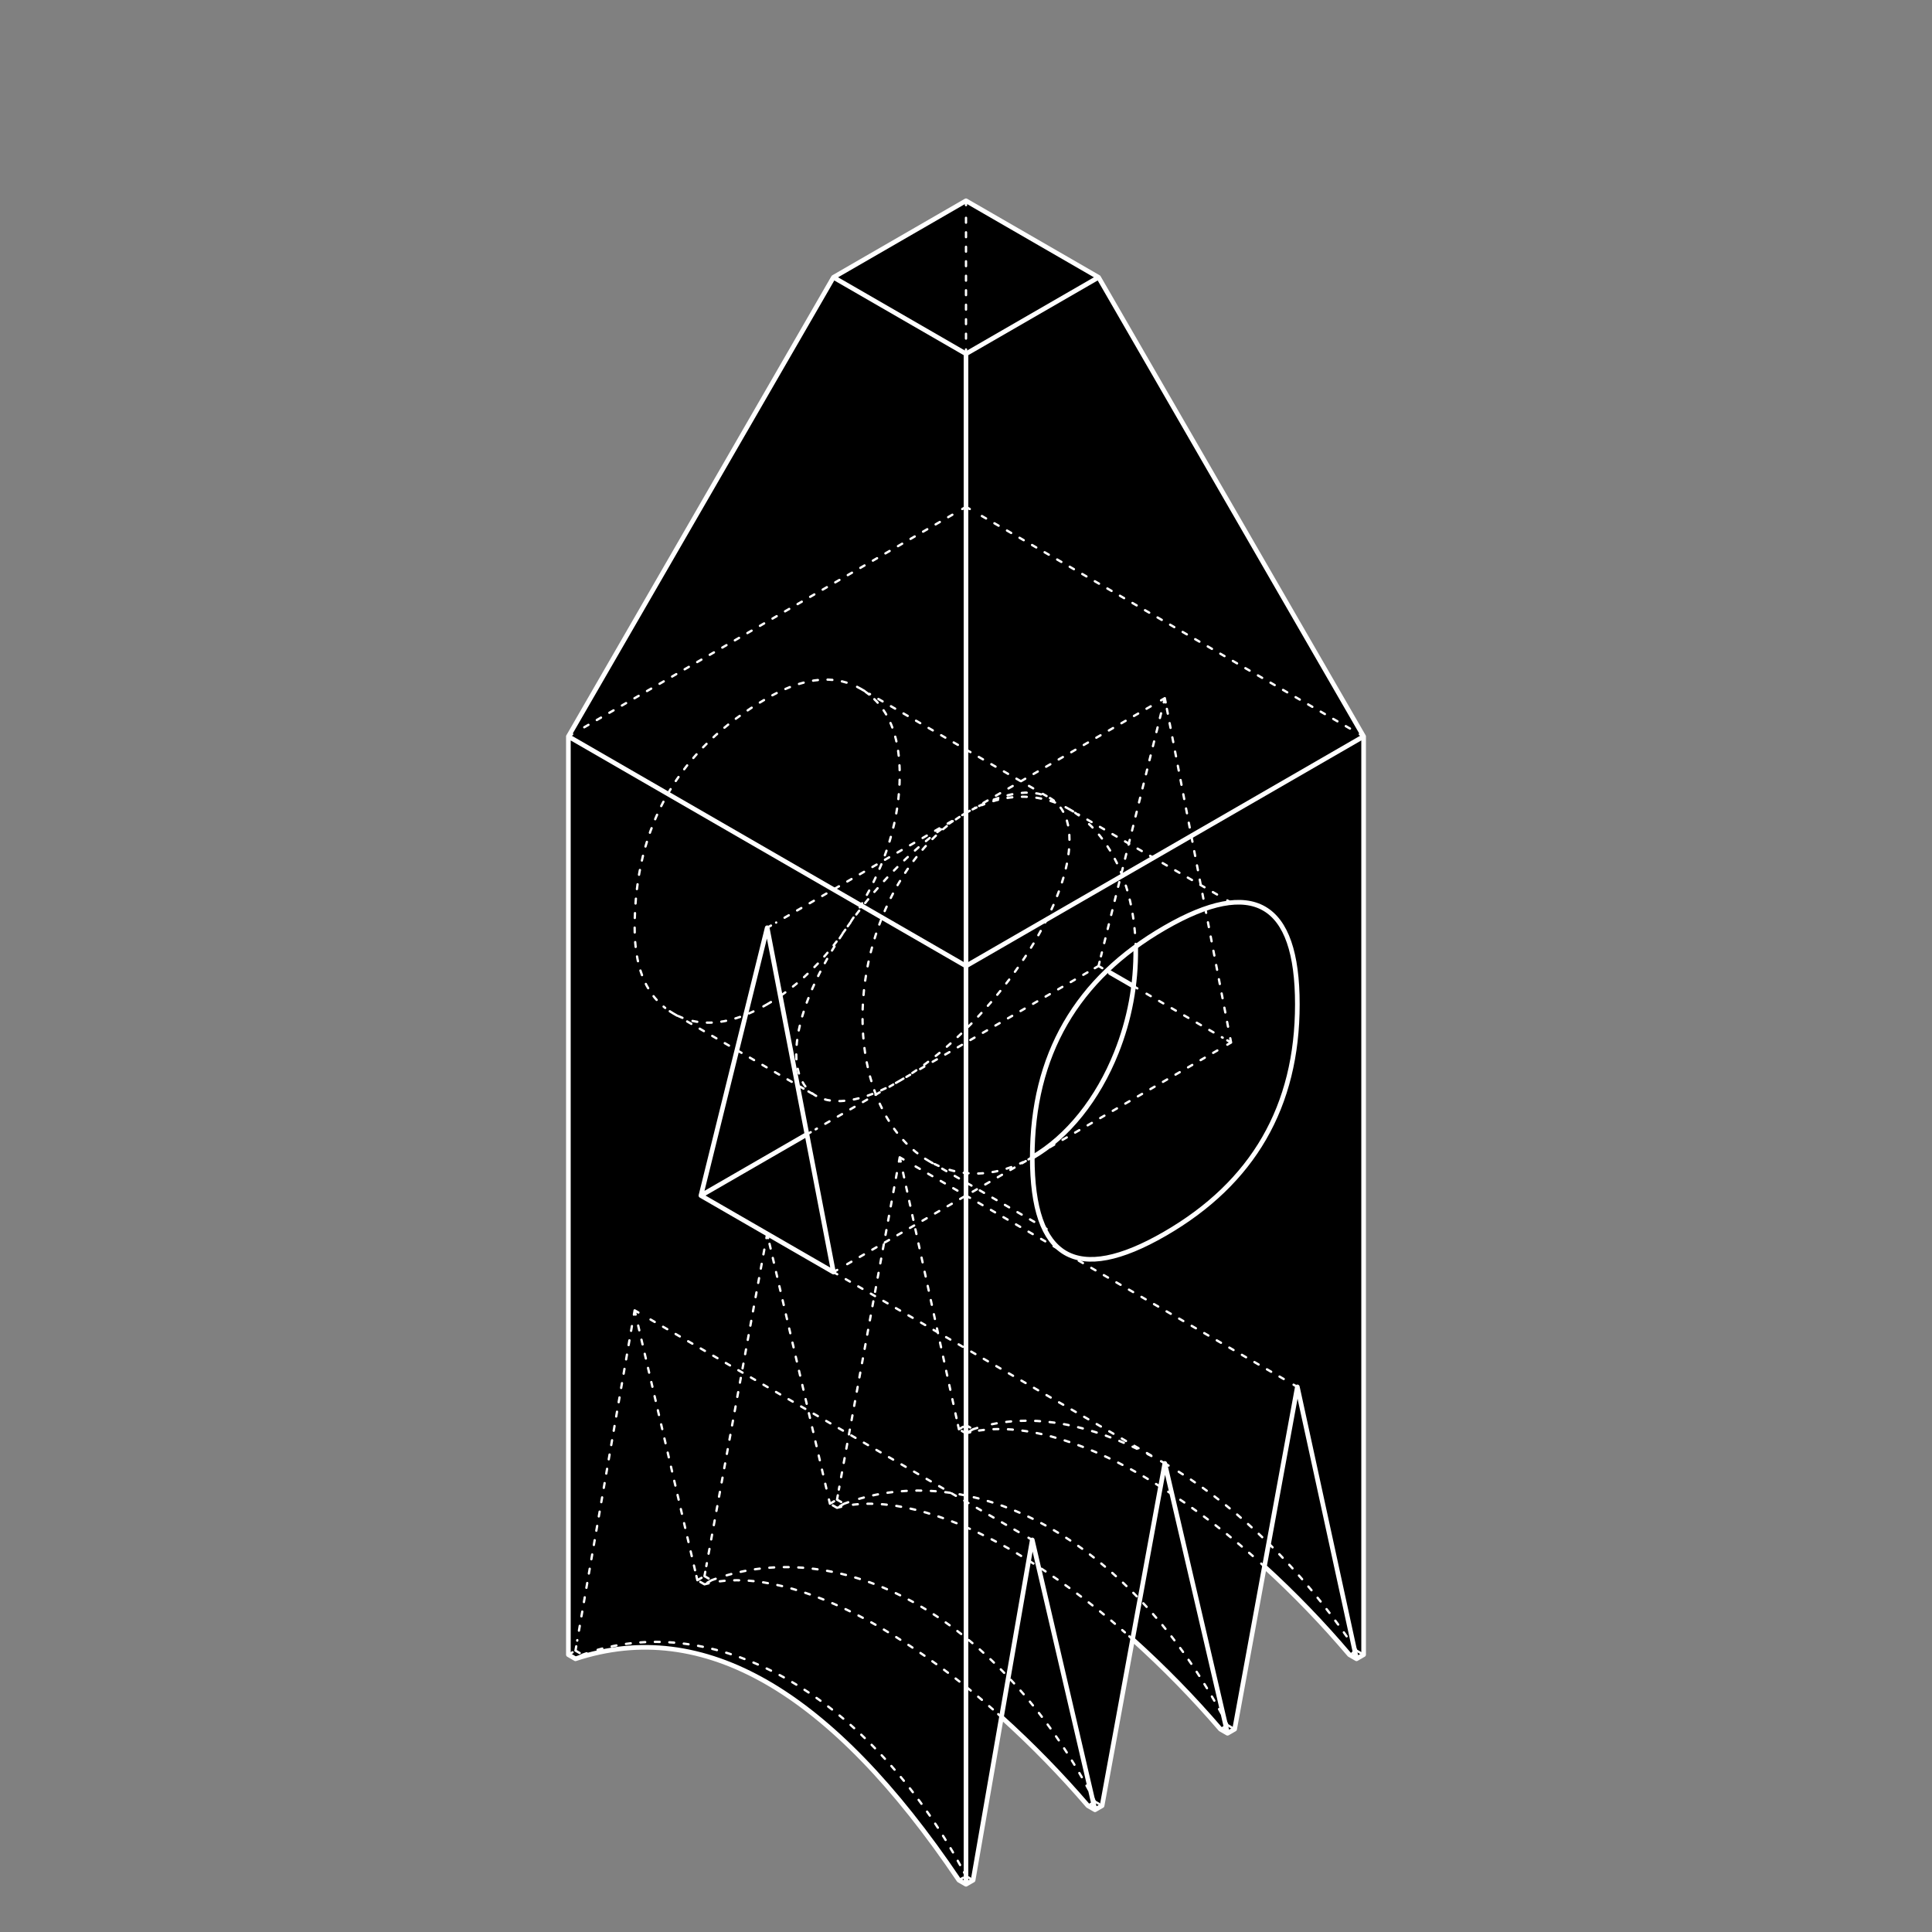
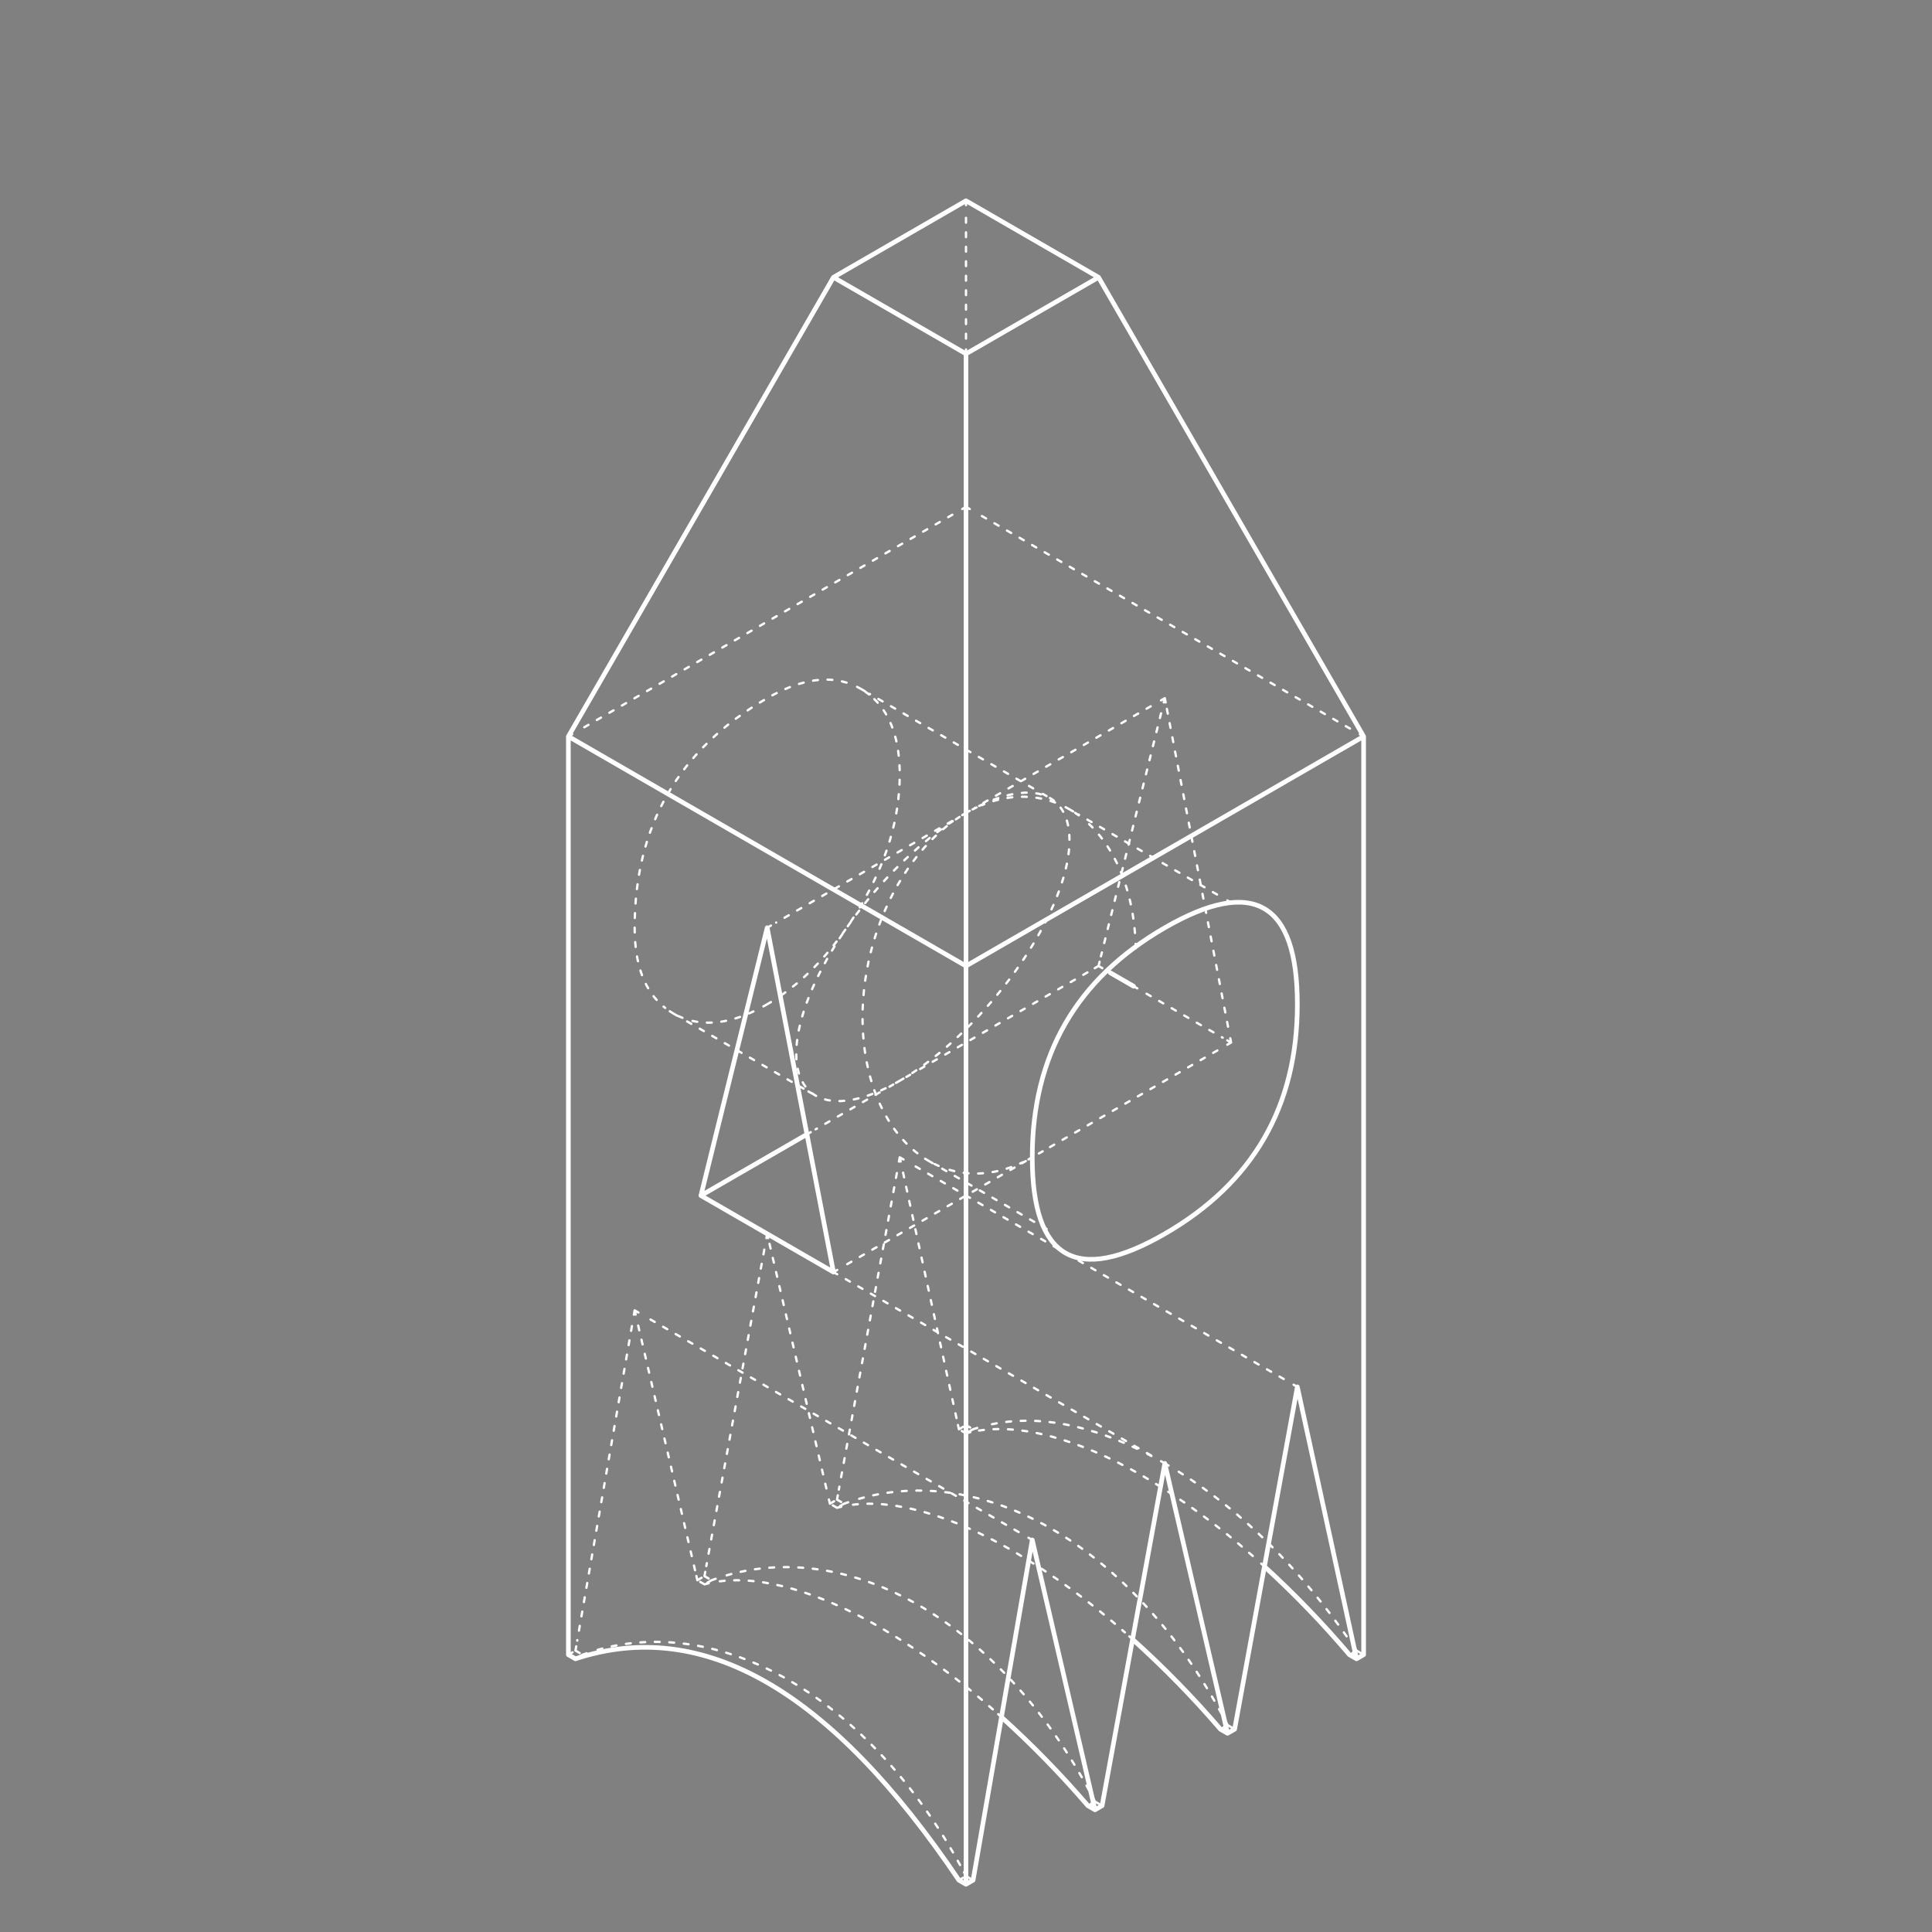
<svg xmlns="http://www.w3.org/2000/svg" xmlns:xlink="http://www.w3.org/1999/xlink" width="1000" height="1000" viewBox="0 0 1000 1000">
  <rect x="0" y="0" width="1000" height="1000" fill="#808080" stroke="none" />
  <g>
    <defs>
-       <path id="a" d="M294.186 103.926h411.629v871.365h-411.629z" />
-     </defs>
+       </defs>
    <clipPath id="b">
      <use xlink:href="#a" overflow="visible" />
    </clipPath>
    <g clip-path="url(#b)">
      <defs>
        <path id="c" d="M294.186 103.926h411.629v871.365h-411.629z" />
      </defs>
      <clipPath id="d">
        <use xlink:href="#c" overflow="visible" />
      </clipPath>
      <path clip-path="url(#d)" d="M705.814 618.83v237.645c-1.23.705-2.459 1.41-3.675 2.115-10.214-46.92-20.431-93.824-30.63-140.744-5.686 30.988-11.37 61.979-17.039 92.984-5.146 28.064-10.275 56.129-15.42 84.193-1.23.707-2.461 1.412-3.676 2.117-10.83-46.561-21.645-93.121-32.476-139.695-5.565 30.359-11.114 60.703-16.679 91.051-5.266 28.709-10.531 57.42-15.781 86.129-1.23.705-2.444 1.41-3.675 2.129-10.815-46.574-21.645-93.133-32.458-139.693-5.326 30.568-10.637 61.125-15.946 91.693-4.89 28.141-9.796 56.281-14.685 84.422-1.23.703-2.445 1.408-3.676 2.115v-475.291c68.61-39.615 137.205-79.215 205.814-118.832v237.662zm-102.915 19.799c45.735-26.414 68.61-66.014 68.61-118.828 0-52.801-22.875-66.016-68.61-39.602-5.489 3.166-10.635 6.527-15.466 10.066-35.429 26.025-53.127 62.279-53.127 108.75.001 52.815 22.86 66.014 68.593 39.614M705.814 381.168c-68.609 39.617-137.204 79.217-205.814 118.832v-316.859c22.875-13.201 45.735-26.414 68.61-39.617 45.72 79.216 91.47 158.431 137.204 237.644M671.51 717.846c10.199 46.92 20.416 93.824 30.63 140.744-1.229-.705-2.46-1.41-3.675-2.113-13.695-16.156-28.364-31.367-43.994-45.646 5.669-31.007 11.353-61.997 17.039-92.985M586.715 510.471c.84-6.48 1.215-13.053 1.125-19.652l-.406-.553c4.831-3.541 9.977-6.9 15.466-10.066 45.735-26.414 68.61-13.199 68.61 39.602 0 52.814-22.875 92.414-68.61 118.828-45.733 26.4-68.595 13.201-68.595-39.613 9.061-5.236 17.565-12.736 25.035-22.051 7.469-9.316 13.725-20.219 18.451-32.055 4.454-11.116 7.439-22.665 8.924-34.44M602.899 757.445c10.831 46.574 21.646 93.135 32.476 139.695l-3.691-2.117c-14.159-16.482-29.309-31.994-45.463-46.527 5.564-30.348 11.113-60.691 16.678-91.051M586.715 510.471c-1.484 11.775-4.47 23.324-8.924 34.439-4.727 11.836-10.982 22.738-18.451 32.055-7.47 9.314-15.975 16.814-25.035 22.051 0-46.471 17.7-82.725 53.129-108.75l.406.553c.09 6.599-.285 13.171-1.125 19.652M568.61 143.523c-22.875 13.203-45.735 26.416-68.61 39.617-22.875-13.201-45.735-26.414-68.61-39.617 22.875-13.197 45.735-26.398 68.61-39.598 22.875 13.2 45.735 26.401 68.61 39.598M534.305 797.061c10.815 46.561 21.645 93.119 32.46 139.693-1.229-.719-2.444-1.424-3.677-2.129-13.948-16.23-28.857-31.516-44.728-45.871 5.31-30.568 10.62-61.125 15.945-91.693M500 737.645v237.646c-1.23-.707-2.446-1.412-3.676-2.115-66.15-98.176-132.3-136.365-198.464-114.588-1.216-.703-2.446-1.408-3.675-2.111v-475.307c68.609 39.615 137.205 79.215 205.815 118.83v237.645zm-68.61-79.215c-4.575-23.76-9.149-47.535-13.711-71.295-6.868-35.639-13.724-71.279-20.578-106.934-11.446 46.197-22.875 92.414-34.307 138.629 22.86 13.199 45.735 26.4 68.596 39.6M500 183.141v316.859c-68.61-39.615-137.206-79.215-205.814-118.832 45.733-79.213 91.469-158.428 137.204-237.645 22.875 13.204 45.735 26.416 68.61 39.618M417.68 587.135c4.561 23.76 9.135 47.535 13.71 71.295-22.86-13.199-45.735-26.4-68.595-39.6 18.301-10.576 36.585-21.135 54.885-31.695M417.68 587.135c-18.3 10.561-36.584 21.119-54.885 31.695 11.431-46.215 22.859-92.432 34.306-138.631 6.855 35.656 13.71 71.297 20.579 106.936" />
    </g>
  </g>
  <g stroke="#fff" stroke-width="1.2" stroke-linecap="round" stroke-linejoin="round" stroke-dasharray="2.5,5" fill="none">
    <path d="M541.698 412.047l-1.948-1.125M534.767 408.047c-28.239-16.309-56.481-32.611-84.721-48.916M447.553 357.691l-1.948-1.125M445.604 356.566c-.653-.375-1.312-.73-1.978-1.064M438.178 353.322c-11.818-3.621-25.515-.938-41.082 8.051-45.733 26.404-68.603 66.012-68.603 118.822 0 19.402 5.269 33.24 15.806 41.518M346.675 523.428c.621.412 1.259.805 1.91 1.182M348.586 524.609l1.949 1.125M355.662 528.695c20.078 11.592 40.155 23.184 60.235 34.777M418.461 564.951l1.948 1.125M637.212 467.191l-1.948-1.125M629.945 462.996c-23.935-13.816-47.87-27.637-71.805-41.457M555.48 420.004l-1.947-1.125M553.533 418.879c-.652-.377-1.311-.738-1.974-1.082M546.096 415.373c-5.832-2.166-12.025-3.178-18.42-2.967-6.463.215-13.029 1.68-19.506 4.344M505.438 417.951c-.677.314-1.351.643-2.024.982M496.627 422.852c-.625.408-1.247.824-1.865 1.252M490.062 427.605c-5.364 4.297-10.438 9.414-15.104 15.238-7.464 9.312-13.713 20.213-18.444 32.049-9.733 24.352-12.476 51.188-7.968 74.615 4.096 21.277 13.947 38.586 27.867 48.602M478.848 599.758c.633.406 1.273.793 1.92 1.168M480.768 600.926l1.949 1.125M487.676 604.914c16.531 9.543 33.063 19.088 49.596 28.631M539.75 634.977l1.948 1.125M462.356 561.342l-1.948 1.125M455.311 565.41l-33.137 19.131M419.625 586.012l-1.947 1.125M351.162 525.945c.682.316 1.371.611 2.064.883M358.449 528.43c10.195 2.301 21.615.219 34.256-6.236M395.131 520.91c.651-.359 1.308-.725 1.967-1.107M397.096 519.803c.649-.373 1.294-.756 1.936-1.145M404.459 515.127c10.741-7.465 20.689-17.283 29.843-29.453M436.227 483.062c.438-.604.873-1.215 1.309-1.832M500 183.137v-2.25M500 175.248v-66.258M500 106.172v-2.25M503.676 973.172l-3.676 2.121M500 975.293l-3.676-2.121M496.324 973.172l3.676-2.121M500 971.051l3.676 2.121M570.439 934.625l-3.675 2.123M534.301 797.059l-1.948-1.125M527.24 792.982c-64.748-37.381-129.495-74.764-194.242-112.146M330.441 679.359l-1.948-1.125M328.493 678.234l.509 2.191M330.327 686.123c9.817 42.254 19.64 84.506 29.46 126.76M360.447 815.732l.51 2.191M429.561 778.316l-.509-2.191M427.728 770.428l-29.461-126.76M397.604 640.818l-.507-2.191M397.096 638.627l-.405 2.213M395.6 646.797c-10.007 54.605-20.012 109.209-30.016 163.812M365.038 813.588l-.407 2.213M639.043 895.02c-1.225.705-2.451 1.412-3.676 2.121M602.905 757.453l-1.948-1.125M595.799 753.35c-53.292-30.768-106.583-61.537-159.874-92.305M433.346 659.557l-1.949-1.125M431.396 658.432l1.949-1.125M438.515 654.32c29.297-16.914 58.594-33.826 87.891-50.742M528.99 602.086l1.949-1.125M635.367 897.141c-1.225-.709-2.45-1.416-3.675-2.121M631.692 895.02c1.225-.711 2.45-1.416 3.675-2.123M635.367 892.896c1.225.707 2.451 1.412 3.676 2.123M705.808 856.469c-1.225.711-2.449 1.416-3.674 2.123M671.507 717.844l-1.948-1.125M664.446 713.766c-64.746-37.381-129.495-74.764-194.244-112.145M467.647 600.145l-1.948-1.125M465.699 599.02c.158.734.316 1.469.478 2.199M467.426 606.961l27.796 127.738M495.846 737.57l.479 2.199M702.134 858.592c-1.225-.707-2.45-1.412-3.675-2.123M698.459 856.469l-1.461-1.715M693.037 850.184c-10.969-12.504-22.533-24.43-34.699-35.779M656.127 812.355c-.552-.512-1.104-1.018-1.659-1.523M654.468 810.832c-.552-.512-1.104-1.02-1.659-1.525M648.436 805.375c-17.602-15.574-36.611-29.41-56.862-41.383-33.62-19.408-63.788-27.379-86.52-23.254M502.178 741.334c-.733.172-1.46.357-2.178.557M506.787 417.166c.682-.334 1.361-.656 2.035-.965M514.37 413.883c3.738-1.404 7.312-2.406 10.671-2.996 7.464-1.307 13.715-.539 18.444 2.191 9.733 5.621 12.476 19.189 7.968 37.412-4.511 18.225-16.001 40.01-32.221 60.613-7.886 10.014-16.663 19.459-25.859 27.771-7.69 6.949-15.524 12.973-23.186 17.818M467.636 558.27c-.647.389-1.294.77-1.938 1.141M465.699 559.41c-.658.381-1.312.75-1.963 1.109M458.406 563.277c-6.345 3.049-12.321 5.082-17.75 6.031-7.462 1.307-13.714.539-18.443-2.191-9.732-5.621-12.474-19.189-7.965-37.412 4.506-18.223 15.999-40.008 32.219-60.611 7.885-10.016 16.663-19.459 25.856-27.771 5.468-4.939 11.009-9.412 16.507-13.328M491.285 426.283c.623-.424 1.242-.844 1.862-1.252M483.767 602.523c.675.33 1.356.645 2.044.943M491.486 605.516c4.854 1.414 9.93 2.055 15.139 1.883 7.633-.256 15.406-2.25 23.01-5.91M532.334 600.117c.657-.354 1.313-.719 1.967-1.098M587.846 490.822c-.012-.75-.033-1.502-.057-2.252M587.461 482.906c-.346-4.229-.915-8.438-1.707-12.611-3.825-19.869-12.667-36.279-25.16-46.52M558.356 422.035c-.604-.441-1.219-.875-1.839-1.293M469.146 557.422l1.947-1.125M476.261 553.314c29.271-16.9 58.541-33.799 87.812-50.697M566.654 501.125l1.949-1.125M568.604 500l1.947 1.125M572.729 502.383l1.95 1.125M586.734 510.469l1.949 1.125M593.46 514.352c13.137 7.584 26.273 15.168 39.407 22.754M635.258 538.482l1.948 1.125M637.206 539.607l-.425-2.209M635.627 531.404c-10.573-54.941-21.148-109.883-31.72-164.826M603.33 363.582l-.425-2.209M602.905 361.373l-1.948 1.125M595.604 365.588c-30.327 17.51-60.656 35.02-90.979 52.527M501.948 419.66l-1.948 1.125M500 420.785l-1.948 1.125M492.699 425c-30.326 17.508-60.653 35.018-90.979 52.527M399.045 479.07l-1.949 1.125M301.541 856.469c-1.223.711-2.449 1.416-3.675 2.123M297.866 858.592c-1.225-.707-2.45-1.412-3.674-2.123M294.192 856.469c1.224-.705 2.449-1.412 3.674-2.121M297.866 854.348c1.226.709 2.449 1.416 3.675 2.121M364.633 820.047l-3.676-2.123M360.957 817.924l3.676-2.123M364.633 815.801l3.675 2.123M368.308 817.924l-3.677 2.123M364.633 820.047c.719-.197 1.443-.379 2.181-.547M372.566 818.484c22.108-2.816 50.986 5.344 83.18 23.93 20.943 12.375 40.59 26.711 58.756 42.871M516.686 887.244c.559.504 1.113 1.01 1.669 1.518M518.354 888.762l1.669 1.514M524.52 894.424c12.297 11.482 23.994 23.551 35.094 36.197M561.619 932.92c.492.566.982 1.135 1.472 1.705M433.235 780.438l-3.677-2.121M429.561 778.316c1.223-.707 2.449-1.416 3.675-2.121M433.235 776.195l3.674 2.121M436.909 778.316l-3.674 2.121M433.235 780.438c.718-.195 1.444-.377 2.18-.545M441.506 778.834c22.066-2.689 50.812 5.479 82.843 23.971 20.613 12.178 39.97 26.256 57.888 42.109M584.553 846.982c.558.502 1.115 1.006 1.671 1.512M586.224 848.494l1.671 1.51M592.475 854.215c12.52 11.648 24.423 23.902 35.708 36.762M630.221 893.312l1.472 1.707M595.965 753.617c-.668-.352-1.333-.699-1.998-1.039M588.506 749.867c-29.329-14.006-55.914-17.873-79.758-11.6M505.818 739.094c-.718.215-1.432.441-2.143.676M503.676 739.77l-3.676 2.121M500 741.891l-3.676-2.121M496.324 739.77c1.224-.709 2.449-1.414 3.676-2.121M500 737.648l3.676 2.121M566.765 936.748l-3.674-2.123M563.091 934.625l3.674-2.121M566.765 932.504l3.675 2.121M602.905 757.453c.649.375 1.296.752 1.942 1.133M610.105 761.777c32.875 20.533 62.55 49.922 89.02 88.164M700.871 852.484l1.263 1.863M702.134 854.348c1.225.709 2.449 1.416 3.674 2.121M705.808 381.176l-1.948-1.125M698.747 377.1c-64.746-37.383-129.495-74.764-194.243-112.146M501.948 263.477l-1.948-1.125M500 262.352l-1.948 1.125M492.939 266.43c-64.748 37.381-129.495 74.764-194.244 112.146M296.141 380.051l-1.948 1.125M702.134 854.348c-1.225.709-2.45 1.416-3.675 2.121M465.699 599.02l-.407 2.215M464.202 607.189c-10.005 54.604-20.01 109.207-30.017 163.814M433.64 773.98l-.405 2.215M328.493 678.234l-.386 2.217M327.078 686.371c-9.437 54.268-18.875 108.533-28.311 162.801M298.253 852.133l-.387 2.215M301.541 856.469c.703-.258 1.408-.506 2.115-.75M309.327 853.947c31.134-8.799 65.736-3.479 99.1 15.785 34.917 20.158 66.112 54.221 89.12 96.697M498.954 969.059c.352.66.698 1.324 1.046 1.992M368.308 817.924c.703-.26 1.406-.51 2.115-.754M376.098 815.381c31.386-8.967 66.146-3.748 99.555 15.539 34.938 20.172 65.975 54.334 88.689 96.943M565.732 930.504c.347.666.689 1.332 1.032 2M436.909 778.316c.703-.26 1.407-.51 2.115-.754M444.701 775.773c31.385-8.967 66.147-3.75 99.553 15.539 34.938 20.172 65.976 54.334 88.689 96.943M634.335 890.896c.346.666.691 1.332 1.031 2M440.536 476.816c.415-.629.823-1.256 1.226-1.887M445.01 469.684c13.793-23.107 20.688-46.012 20.688-68.701 0-17.771-4.51-30.936-13.533-39.49M449.847 359.477c-.583-.467-1.181-.914-1.796-1.348M637.206 539.607l-1.948 1.125M630.092 543.715c-29.279 16.902-58.557 33.809-87.832 50.711M539.676 595.916l-1.949 1.125M602.905 361.373l-.54 2.182M600.966 369.211c-10.374 41.926-20.749 83.852-31.124 125.779M569.144 497.816l-.54 2.184" />
  </g>
  <g stroke="#fff" stroke-width="2.4" stroke-linecap="round" stroke-linejoin="round" stroke-miterlimit="10" fill="none">
-     <path d="M534.301 599.02c9.07-5.236 17.576-12.742 25.043-22.059 7.462-9.312 13.714-20.215 18.443-32.051 6.904-17.246 10.3-35.512 10.059-54.088" />
    <path d="M602.905 638.627c45.733-26.404 68.602-66.014 68.602-118.824 0-52.809-22.868-66.014-68.602-39.607-45.737 26.406-68.604 66.016-68.604 118.824 0 52.812 22.867 66.013 68.604 39.607zM574.68 503.508c4.018 2.32 8.034 4.641 12.055 6.961M417.678 587.137c-18.295 10.562-36.591 21.125-54.883 31.688M362.794 618.824c11.435-46.211 22.869-92.418 34.304-138.627M397.096 480.195c11.434 59.412 22.868 118.824 34.301 178.236M431.396 658.432c-22.867-13.203-45.734-26.404-68.603-39.607M702.134 858.592c-1.225-.707-2.45-1.412-3.675-2.123M698.459 856.469c-13.693-16.146-28.358-31.359-43.991-45.637M500 975.293v-237.645M500 737.648v-237.648M500 500v-316.863M705.808 381.176c-68.602 39.609-137.204 79.219-205.808 118.824M500 500c-68.602-39.605-137.206-79.215-205.809-118.824M294.192 381.176v475.293M294.192 856.469c1.224.711 2.449 1.416 3.674 2.123M297.866 858.592c66.153-21.783 132.308 16.41 198.458 114.58M496.324 973.172c1.224.707 2.449 1.416 3.676 2.121M500 975.293l3.676-2.121M503.676 973.172c10.208-58.705 20.416-117.408 30.625-176.113M534.301 797.059c10.822 46.562 21.643 93.125 32.464 139.689M566.765 936.748l3.675-2.123M570.439 934.625c10.821-59.059 21.644-118.117 32.466-177.172M602.905 757.453c10.821 46.561 21.642 93.123 32.462 139.688M635.367 897.141c1.225-.709 2.451-1.416 3.676-2.121M639.043 895.02c10.82-59.061 21.642-118.119 32.464-177.176M671.507 717.844c10.208 46.914 20.419 93.832 30.627 140.748M702.134 858.592c1.225-.707 2.449-1.412 3.674-2.123M705.808 856.469v-237.645M705.808 618.824v-237.648M705.808 381.176c-45.733-79.217-91.471-158.432-137.204-237.645M294.192 381.176c45.733-79.217 91.47-158.432 137.204-237.645M431.396 143.531c22.868 13.201 45.734 26.402 68.604 39.605M500 183.137c22.867-13.201 45.735-26.406 68.604-39.605M568.604 143.531l-68.604-39.609M500 103.922l-68.602 39.609M566.765 936.748l-3.674-2.123M563.091 934.625c-13.946-16.229-28.858-31.518-44.736-45.863M635.367 897.141c-1.225-.709-2.45-1.416-3.675-2.121M631.692 895.02c-14.162-16.484-29.317-31.992-45.469-46.525" />
  </g>
</svg>